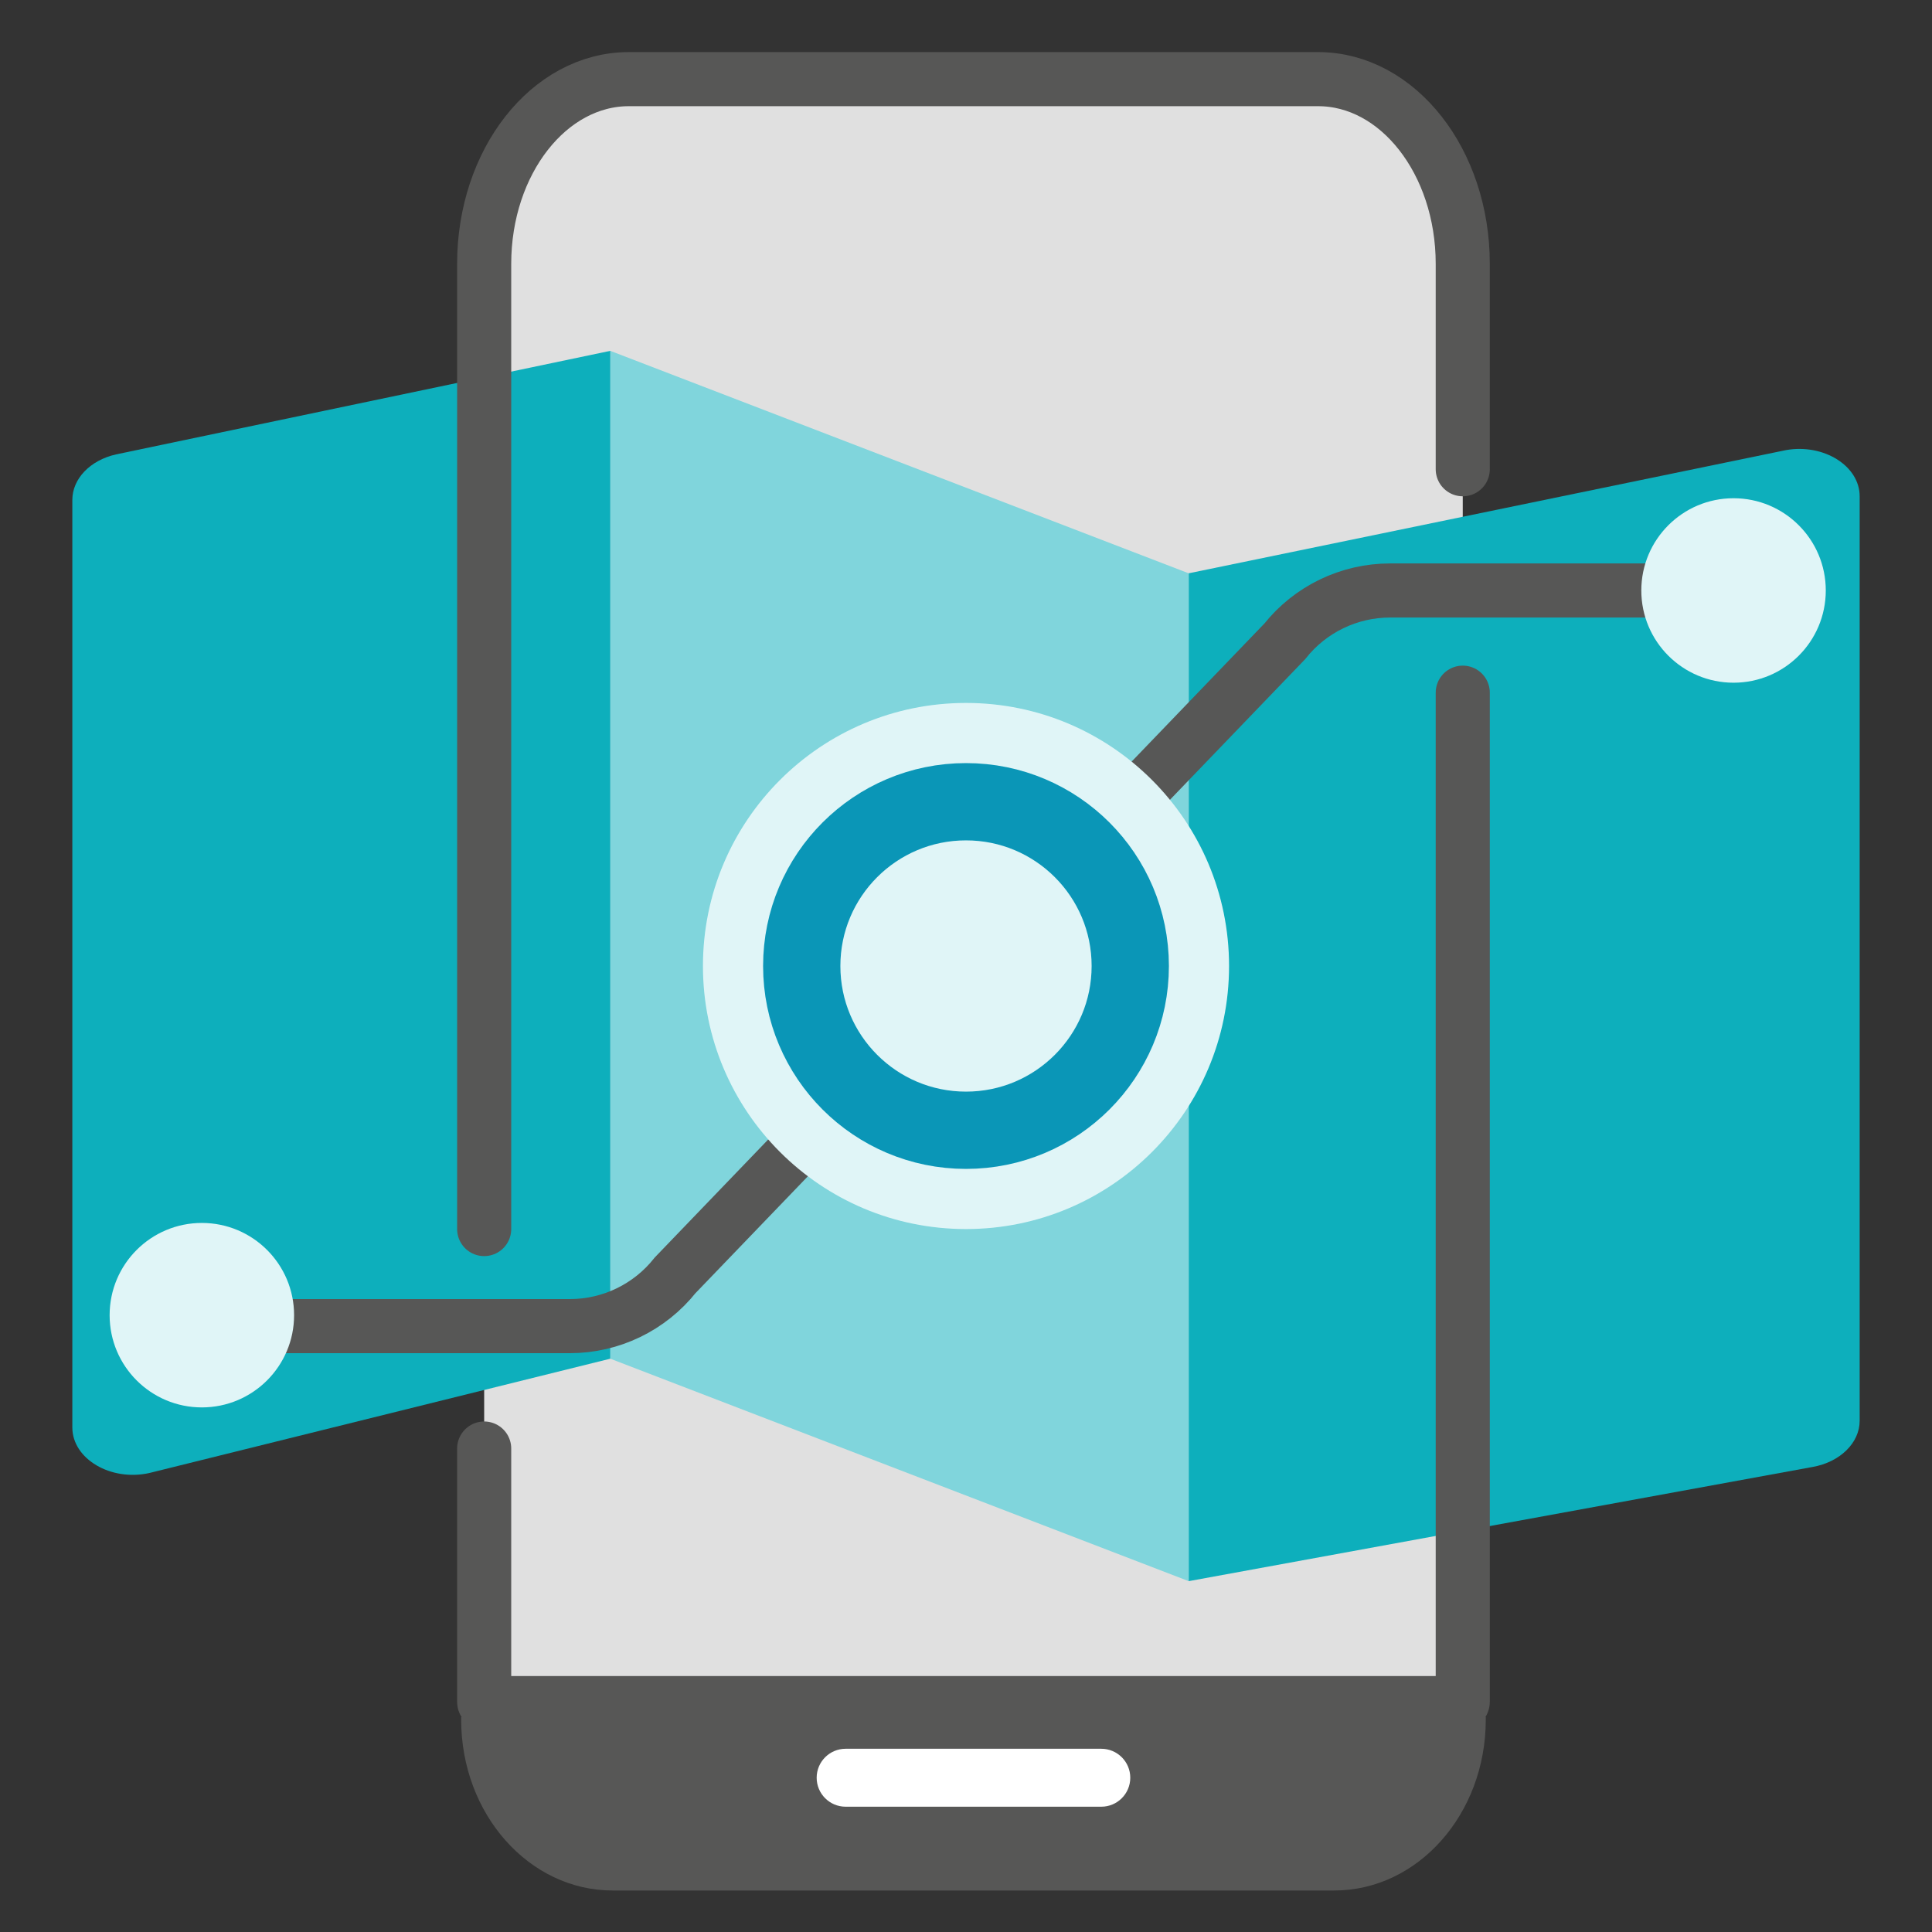
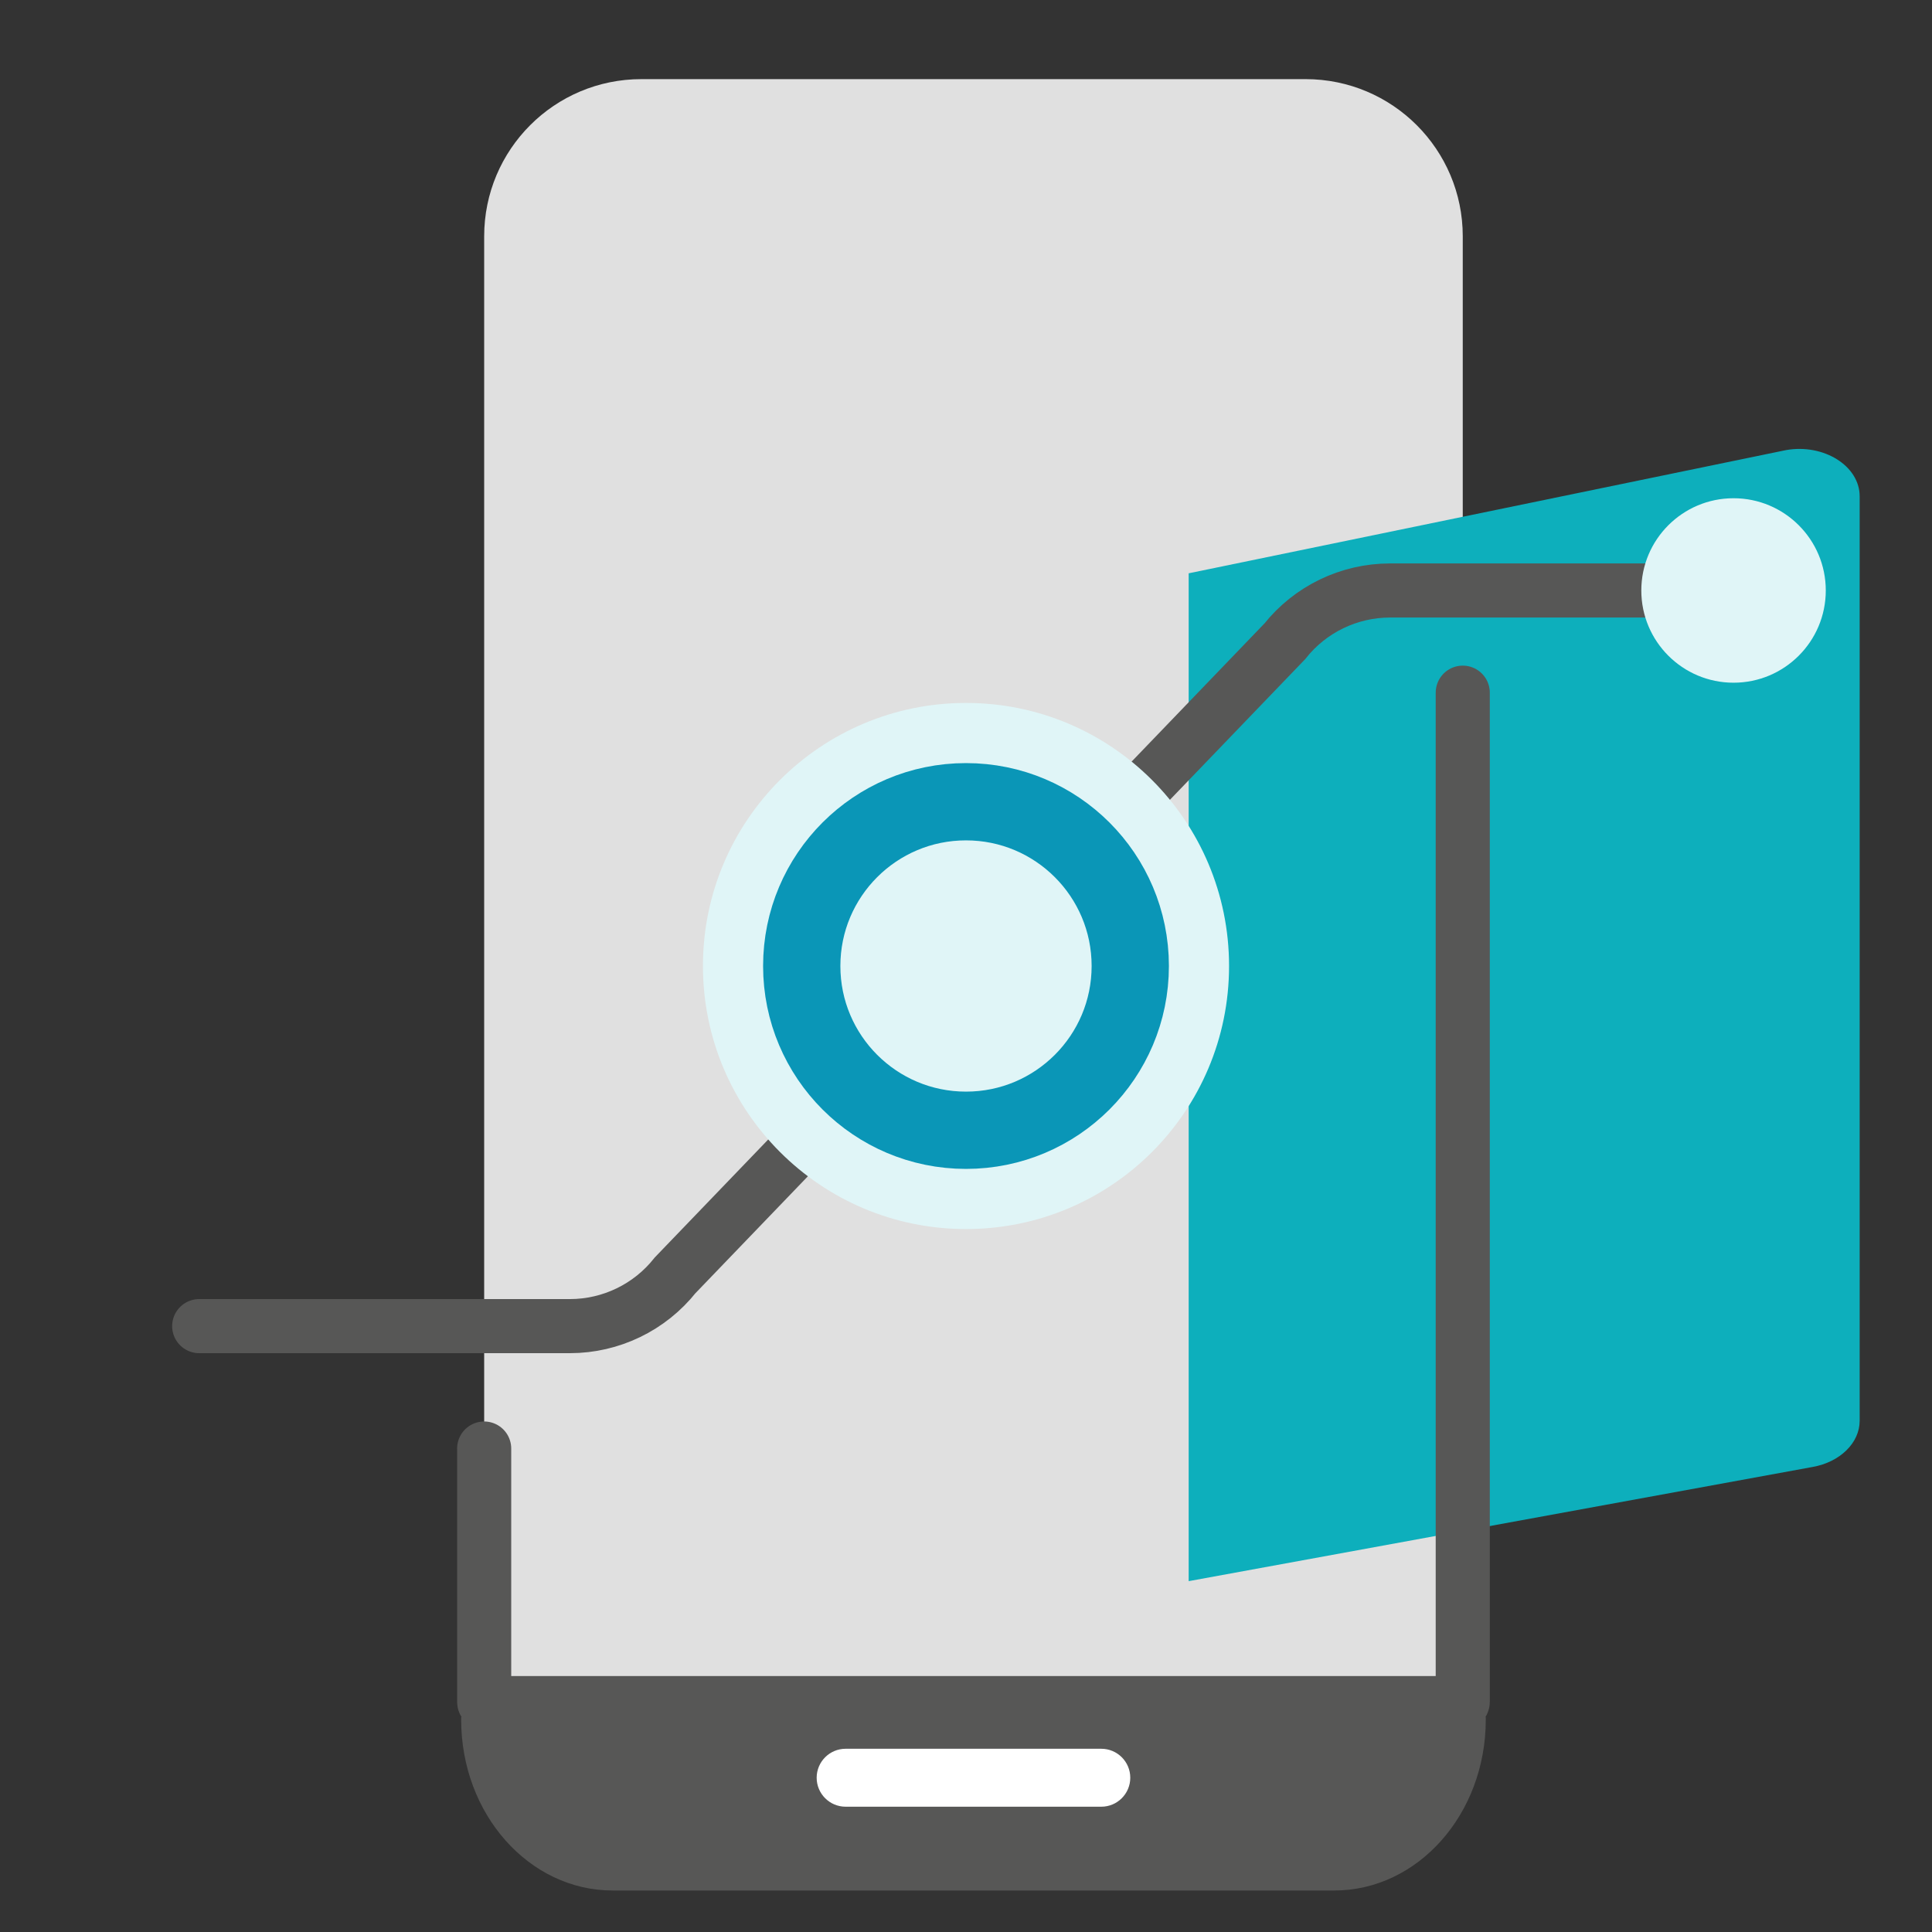
<svg xmlns="http://www.w3.org/2000/svg" x="0px" y="0px" viewBox="0 0 250 250" style="enable-background:new 0 0 250 250;" xml:space="preserve">
  <rect x="0" y="0" width="250" height="250" fill="#333333" stroke="none" />
  <style type="text/css">	.st0{opacity:0.3;fill:#BFBEBE;}	.st1{fill:none;stroke:#0A96B7;stroke-width:15;stroke-miterlimit:10;}	.st2{fill:#B2B2B2;}	.st3{fill:#FCEEBF;}	.st4{fill:#FFA460;}	.st5{fill:none;stroke:#0A96B7;stroke-width:7;stroke-miterlimit:10;}	.st6{fill:none;stroke:#0A96B7;stroke-width:7;stroke-linecap:round;stroke-miterlimit:10;}	.st7{fill:#0A96B7;}	.st8{fill:none;stroke:#0A96B7;stroke-width:15;stroke-linecap:round;stroke-linejoin:round;stroke-miterlimit:10;}	.st9{fill:#0DAFBC;}	.st10{fill:#80D5DC;}	.st11{fill:#575756;}	.st12{display:none;fill:none;stroke:#0A96B7;stroke-width:7;stroke-miterlimit:10;}	.st13{fill:#E0F5F7;}	.st14{fill:none;stroke:#575756;stroke-width:7;stroke-linecap:round;stroke-miterlimit:10;}	.st15{fill:none;stroke:#FFFFFF;stroke-width:7;stroke-linecap:round;stroke-miterlimit:10;}	.st16{fill:none;stroke:#B2B2B2;stroke-width:15;stroke-miterlimit:10;}	.st17{fill:#E0F5F7;stroke:#575756;stroke-width:15;stroke-miterlimit:10;}	.st18{fill:#878787;}	.st19{fill:none;stroke:#0DAFBC;stroke-width:8;stroke-miterlimit:10;}	.st20{fill:none;stroke:#575756;stroke-width:15;stroke-miterlimit:10;}	.st21{fill:none;stroke:#878787;stroke-width:5;stroke-linecap:round;stroke-miterlimit:10;}	.st22{fill:none;stroke:#0A96B7;stroke-width:5;stroke-linecap:round;stroke-miterlimit:10;}	.st23{fill:none;stroke:#E0F5F7;stroke-miterlimit:10;}	.st24{fill:none;stroke:#575756;stroke-width:6;stroke-linecap:round;stroke-miterlimit:10;}	.st25{fill:none;stroke:#0DAFBC;stroke-width:6;stroke-miterlimit:10;}	.st26{fill:#84D6DD;}	.st27{fill:#1199B9;}	.st28{fill:#49B1C9;}	.st29{fill:#FFFFFF;stroke:#575756;stroke-width:5;stroke-miterlimit:10;}	.st30{fill:#FFFFFF;stroke:#575756;stroke-width:5;stroke-linecap:round;stroke-miterlimit:10;}	.st31{fill:#E0F5F7;stroke:#878787;stroke-width:5;stroke-miterlimit:10;}	.st32{fill:none;stroke:#878787;stroke-width:5;stroke-miterlimit:10;}	.st33{fill:#0A96B7;stroke:#575756;stroke-width:5;stroke-linejoin:round;stroke-miterlimit:10;}	.st34{fill:#0A96B7;stroke:#FFFFFF;stroke-width:5;stroke-linejoin:round;stroke-miterlimit:10;}	.st35{fill:none;stroke:#575756;stroke-width:5;stroke-linejoin:round;stroke-miterlimit:10;}	.st36{fill:#FFFFFF;stroke:#878787;stroke-width:5;stroke-linecap:round;stroke-miterlimit:10;}	.st37{fill:none;stroke:#FFFFFF;stroke-width:40;stroke-linecap:round;stroke-linejoin:round;stroke-miterlimit:10;}	.st38{fill:#FFFFFF;}	.st39{fill:none;stroke:#575756;stroke-width:15;stroke-linecap:round;stroke-linejoin:round;stroke-miterlimit:10;}	.st40{fill:none;stroke:#FFFFFF;stroke-width:40;stroke-miterlimit:10;}	.st41{fill:none;stroke:#878787;stroke-width:15;stroke-linecap:round;stroke-miterlimit:10;}	.st42{fill:none;stroke:#FFFFFF;stroke-width:25;stroke-linecap:round;stroke-miterlimit:10;}	.st43{fill:none;stroke:#0DAFBC;stroke-width:7;stroke-linecap:round;stroke-miterlimit:10;}	.st44{display:none;fill:none;stroke:#575756;stroke-width:7;stroke-linecap:round;stroke-miterlimit:10;}	.st45{display:none;fill:none;stroke:#0A96B7;stroke-width:7;stroke-linecap:round;stroke-miterlimit:10;}	.st46{fill:none;stroke:#0DAFBC;stroke-width:15;stroke-miterlimit:10;}	.st47{fill:none;stroke:#0DAFBC;stroke-width:15;stroke-linecap:round;stroke-miterlimit:10;}	.st48{fill:#E0E0E0;}	.st49{fill:none;stroke:#575756;stroke-width:15;stroke-linecap:round;stroke-miterlimit:10;}	.st50{fill:none;stroke:#0A96B7;stroke-width:10;stroke-miterlimit:10;}	.st51{fill:none;stroke:#878787;stroke-width:12;stroke-linecap:round;stroke-miterlimit:10;}	.st52{fill-rule:evenodd;clip-rule:evenodd;fill:#FFFFFF;}	.st53{fill:#3DBFC9;}	.st54{fill:none;stroke:#414042;stroke-width:10;stroke-linecap:round;stroke-miterlimit:10;}	.st55{fill:#27A9E0;}	.st56{fill:#EC1C24;}	.st57{fill:#FFF100;}	.st58{fill:#414042;}	.st59{fill:#FFF100;stroke:#414042;stroke-width:10;stroke-miterlimit:10;}	.st60{fill:none;stroke:#414042;stroke-width:10;stroke-miterlimit:10;}	.st61{fill:#EC1C24;stroke:#414042;stroke-width:10;stroke-miterlimit:10;}	.st62{fill:#27A9E0;stroke:#414042;stroke-width:10;stroke-miterlimit:10;}	.st63{fill:none;stroke:#414042;stroke-width:10;stroke-linecap:round;stroke-linejoin:round;stroke-miterlimit:10;}</style>
  <g id="Layer_1" />
  <g id="Layer_3" />
  <g id="Layer_2" />
  <g id="Layer_5" />
  <g id="Layer_4" />
  <g />
  <g id="Real-time_Alarms" />
  <g id="Monitoring_Dashboard" />
  <g />
  <g id="Improve_Return_on_Investment" />
  <g id="Layer_11" />
  <g id="Virtual_Spaces" />
  <g id="Real-time_Availability" />
  <g id="Layer_14" />
  <g id="Layer_15" />
  <g id="Layer_16" />
  <g id="Layer_18">
    <path class="st48" d="M189.28,220.27H62.652V30.574c0-11.23,9.104-20.334,20.334-20.334h85.96c11.23,0,20.334,9.104,20.334,20.334  V220.27z" />
    <g id="Group_878" transform="translate(3.119 7.183)">
      <path class="st9" d="M237.521,57.038v119.625c0,2.86-2.534,5.345-6.085,5.977l-80.741,14.778V67.002l77.296-15.942   C232.884,50.199,237.521,53.114,237.521,57.038z" />
-       <polygon class="st10" points="150.695,67.002 150.695,197.417 75.852,168.632 75.852,38.217   " />
-       <path class="st9" d="M75.852,38.217v130.415l-59.625,14.787c-4.999,1.128-9.986-1.815-9.986-5.895V57.505   c0-2.723,2.289-5.125,5.641-5.886L75.852,38.217z" />
    </g>
-     <path class="st14" d="M62.652,159.04V34.137c0-13.199,8.383-23.897,18.727-23.897h89.174c10.343,0,18.727,10.698,18.727,23.897  V60.72" />
    <path class="st14" d="M189.28,89.632V220.23c0,0.083-0.067,0.15-0.15,0.15H62.802c-0.083,0-0.15-0.067-0.15-0.15v-32.79" />
    <g id="Layer_17">
      <path class="st14" d="M25.776,171.6h47.961c5.311,0,10.331-2.425,13.633-6.585l78.877-82.022c3.301-4.16,8.322-6.585,13.633-6.585   h40.457" />
      <circle class="st13" cx="125" cy="125" r="34.04" />
      <circle class="st50" cx="125" cy="125" r="21.256" />
      <circle class="st13" cx="224.32" cy="76.407" r="11.935" />
-       <circle class="st13" cx="26.12" cy="170.183" r="11.935" />
    </g>
    <path class="st11" d="M192.258,222.177v0.351c0,12.207-8.778,22.102-19.607,22.102H79.282c-10.83,0-19.607-9.894-19.607-22.102  v-0.351H192.258z" />
    <g>
      <path class="st38" d="M142.508,233.787h-33.083c-2.07,0-3.749-1.678-3.749-3.749v0c0-2.07,1.678-3.749,3.749-3.749h33.083   c2.07,0,3.749,1.678,3.749,3.749v0C146.256,232.108,144.578,233.787,142.508,233.787z" />
    </g>
  </g>
</svg>